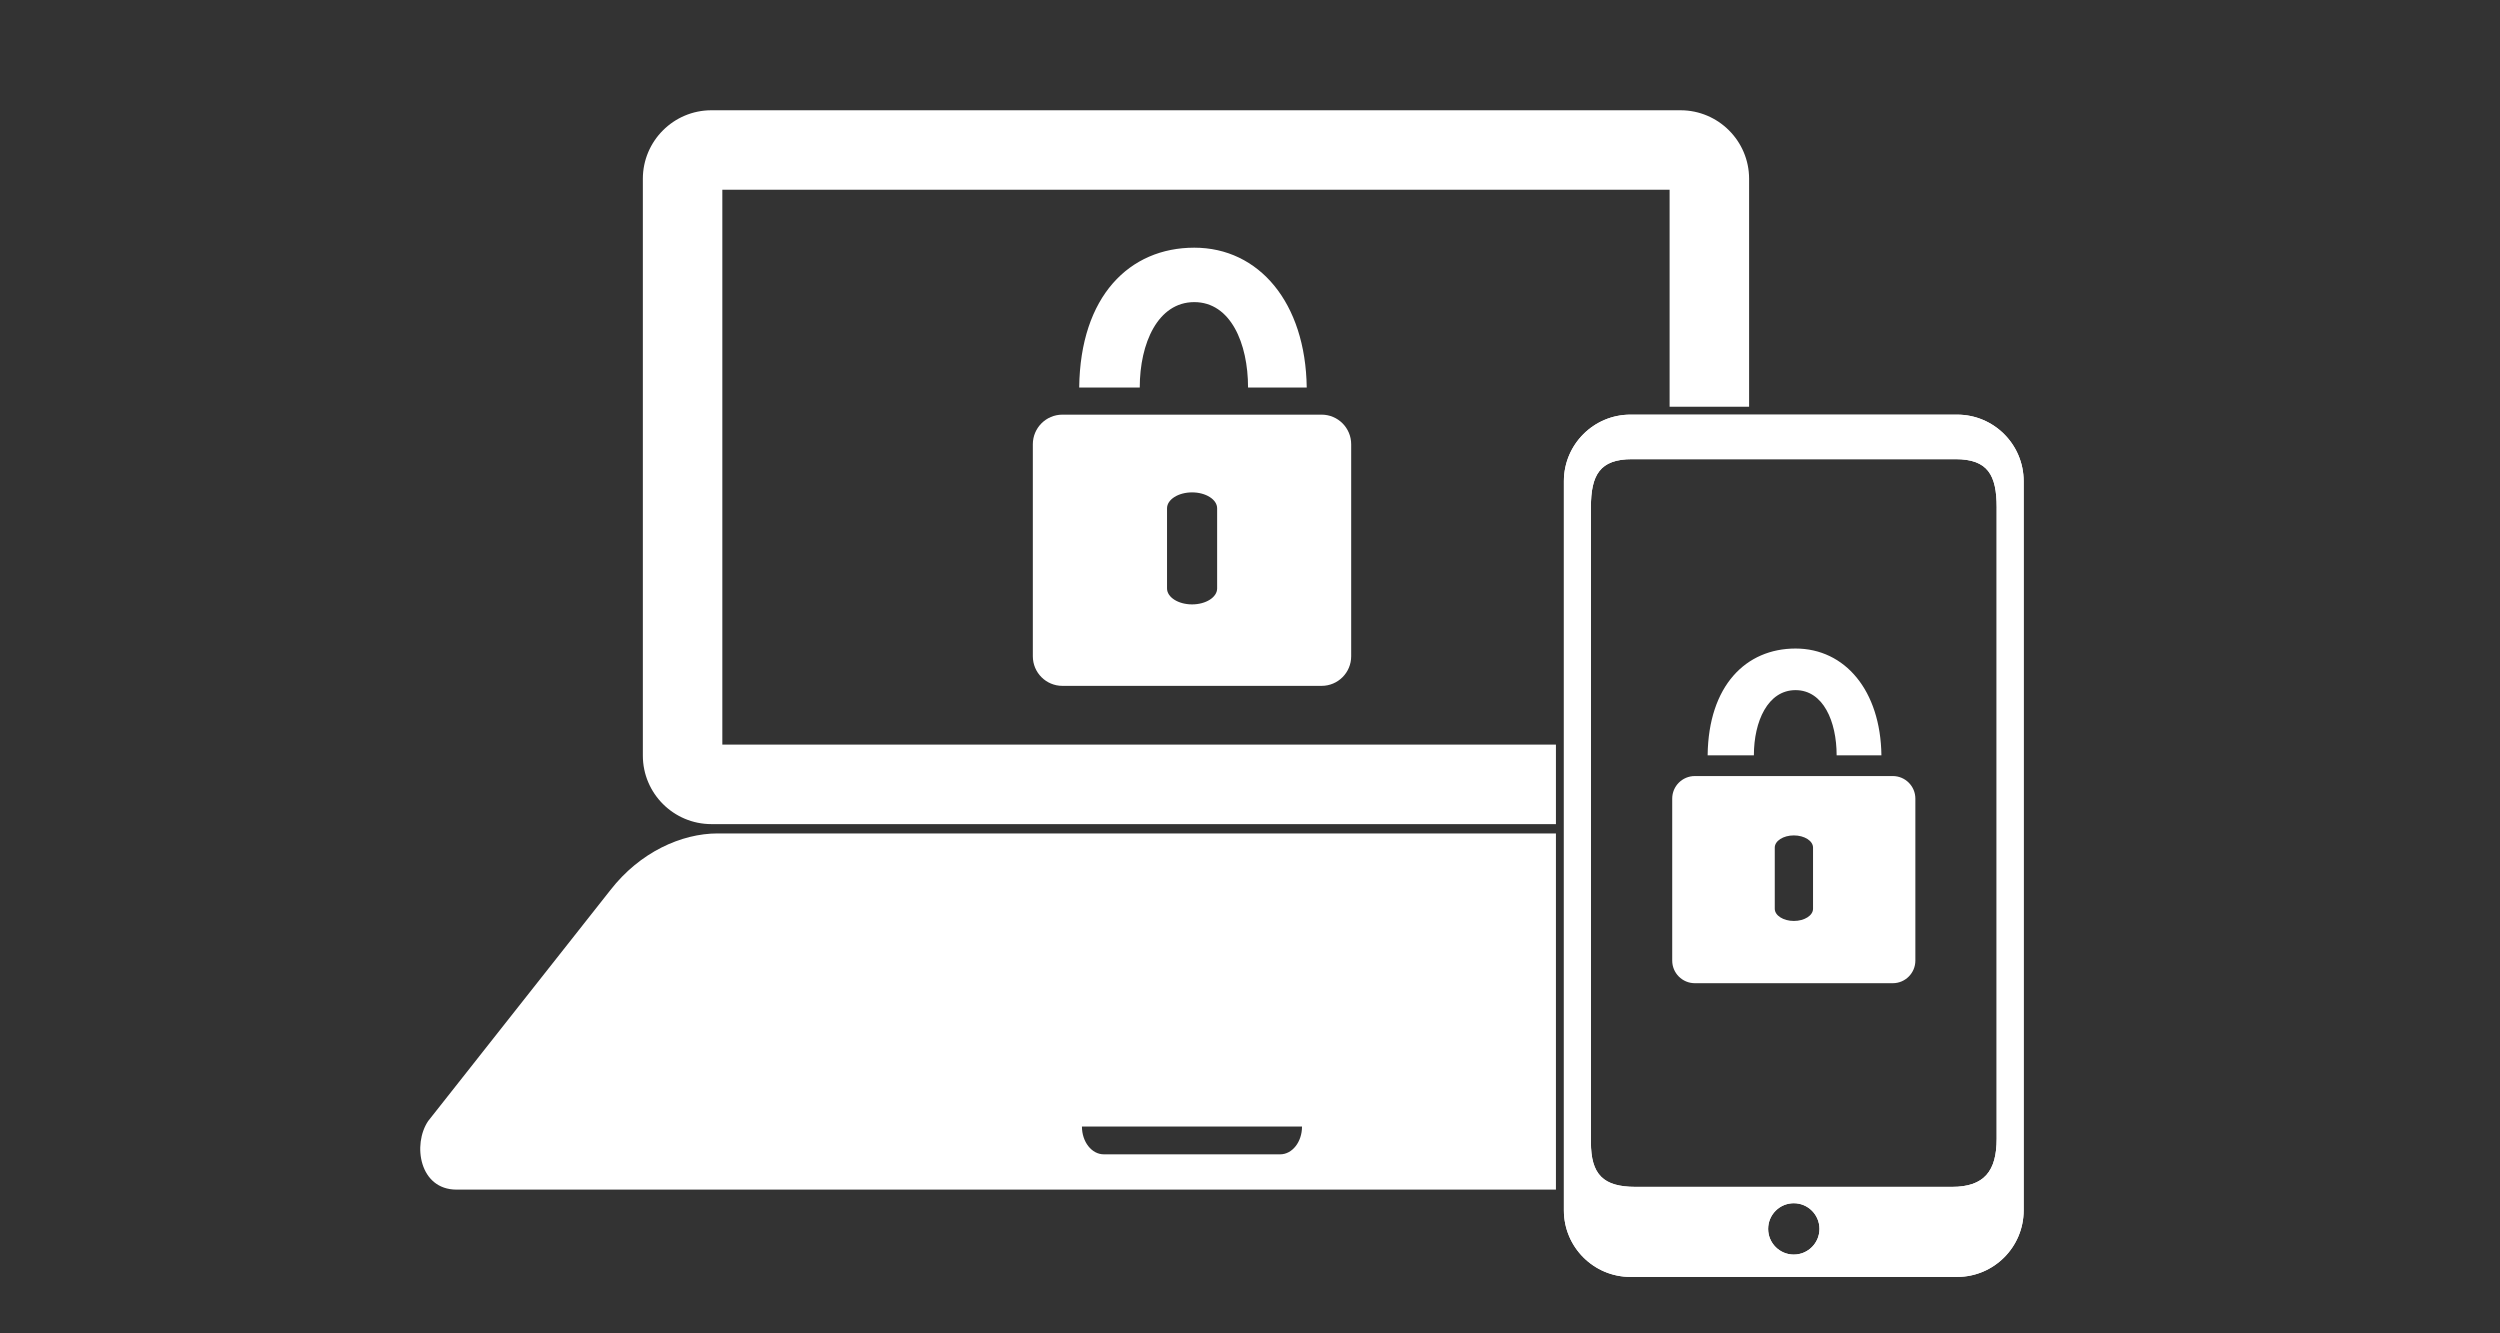
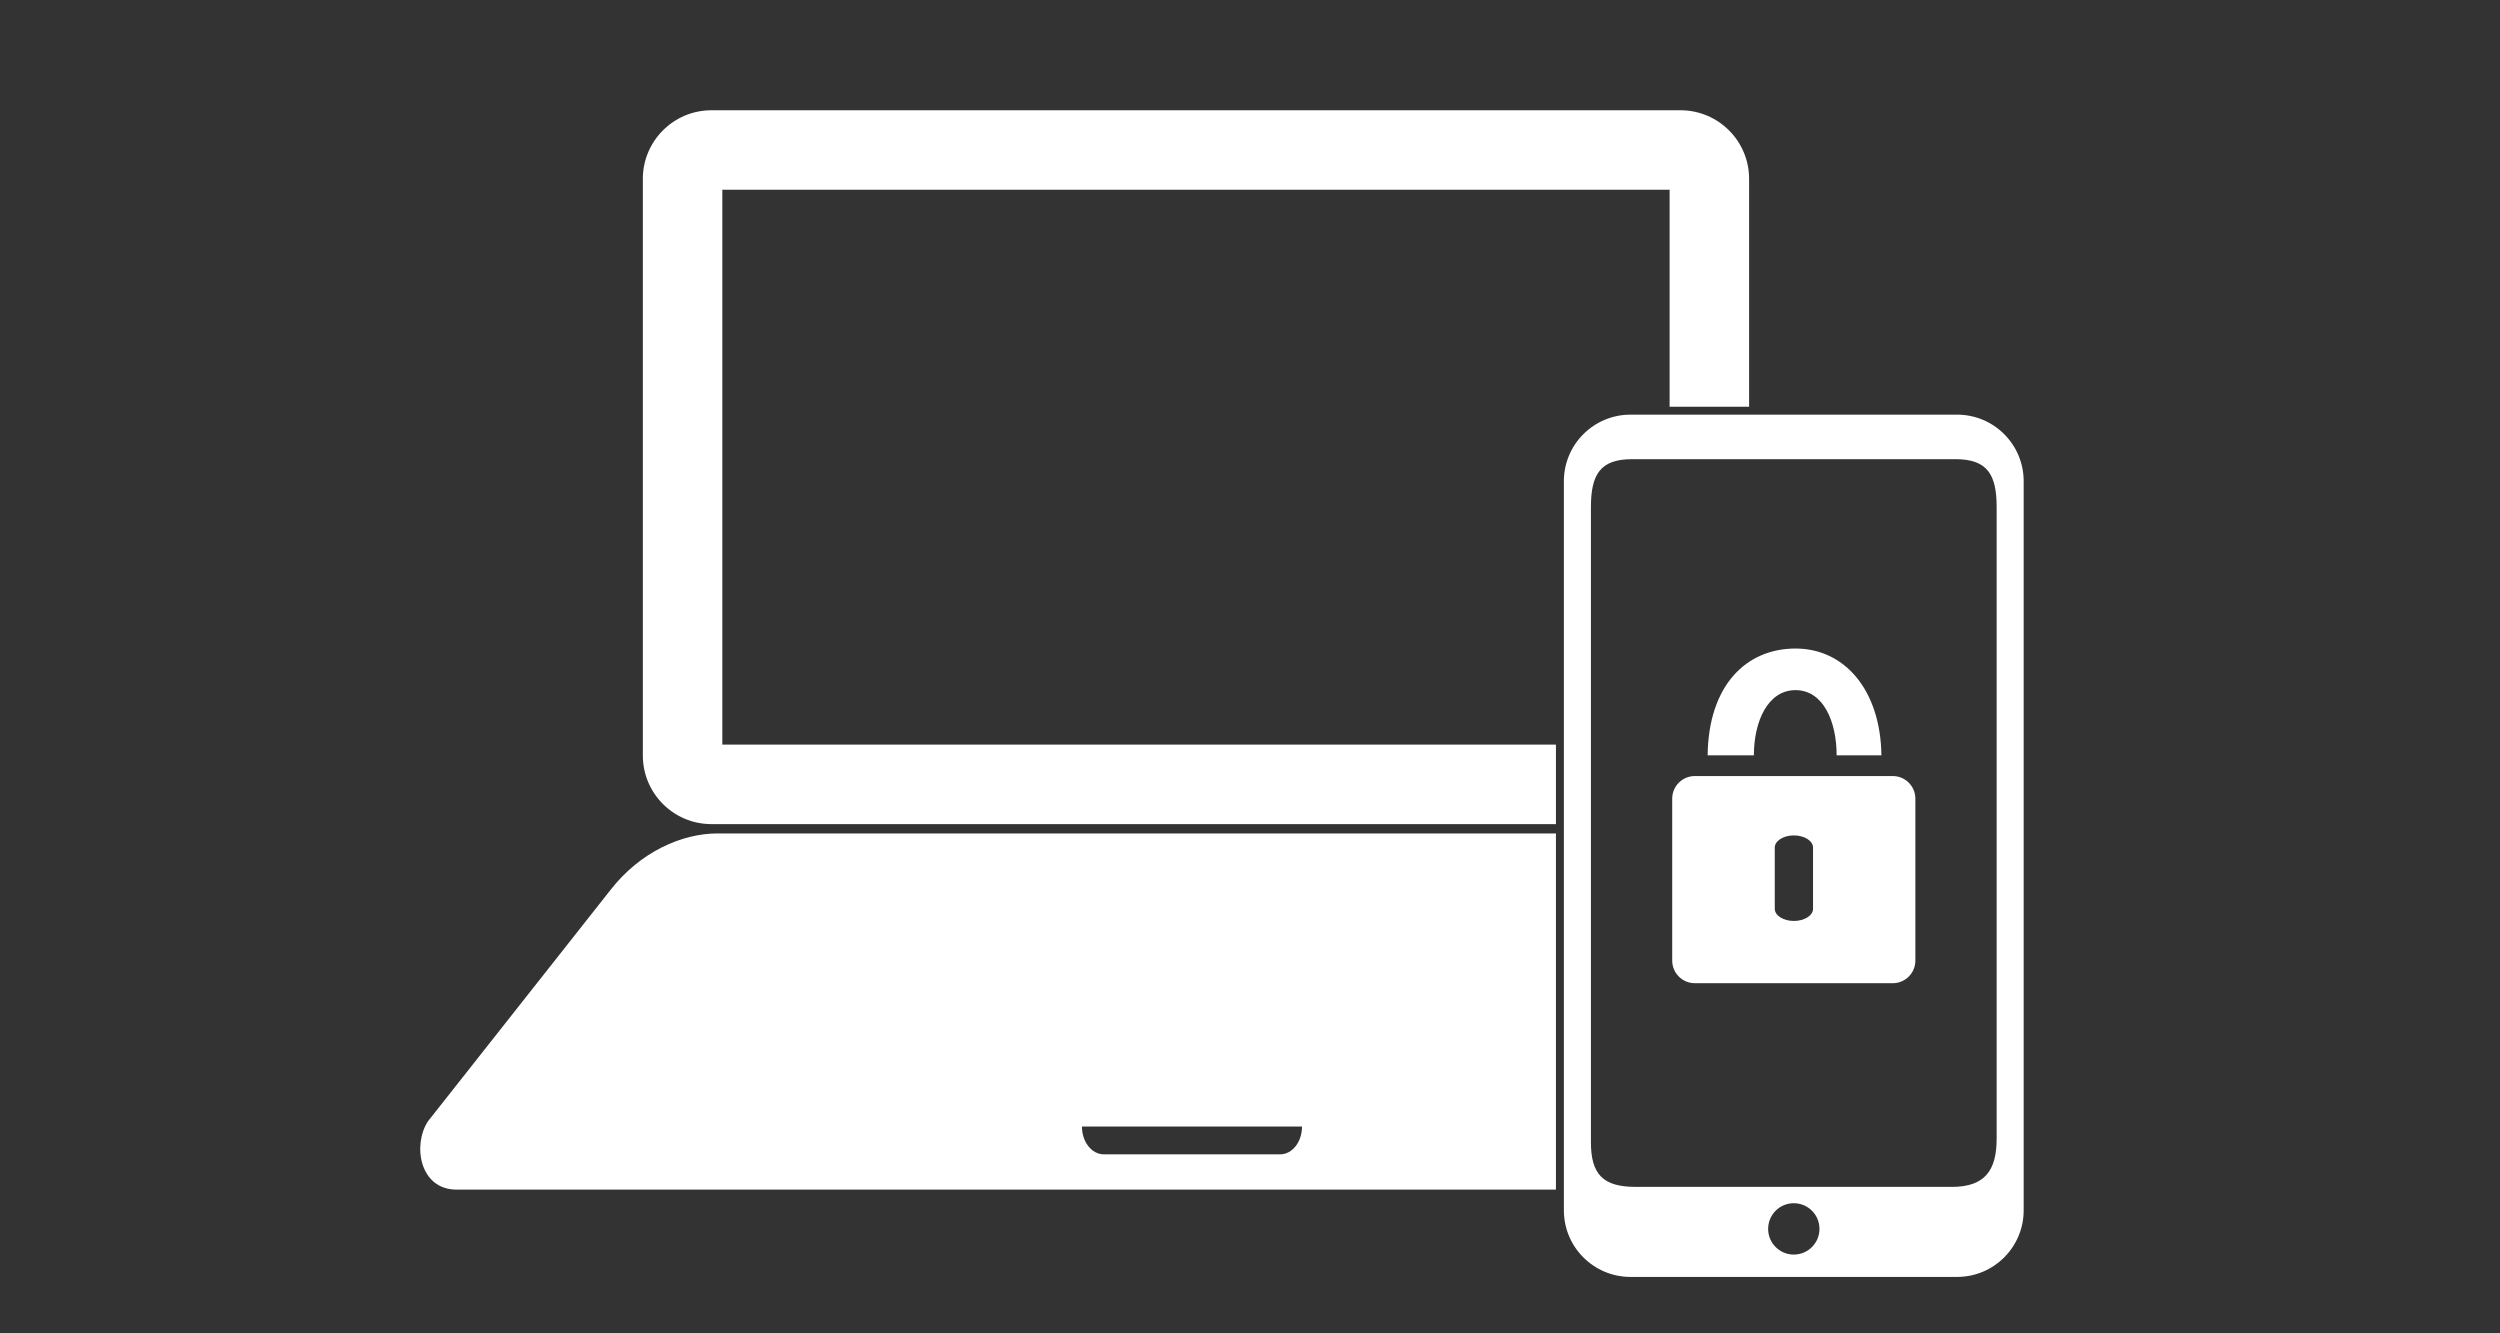
<svg xmlns="http://www.w3.org/2000/svg" version="1.1" x="0px" y="0px" width="150px" height="80px" viewBox="0 0 150 80" enable-background="new 0 0 150 80" xml:space="preserve">
  <rect x="0" y="0" width="150" height="80" fill="#333333" stroke="none" />
  <g id="Calque_3" display="none">
    <rect x="-2.544" y="-11.458" display="inline" fill="#2A3B44" width="446.917" height="84.776" />
  </g>
  <g id="Icones">
    <g id="New_Symbol_28">
	</g>
    <g>
      <g>
-         <path fill-rule="evenodd" clip-rule="evenodd" fill="#FFFFFF" d="M79.295,41.152H63.745c-0.98,0-1.775-0.793-1.775-1.775V26.656     c0-0.982,0.795-1.777,1.775-1.777h15.551c0.98,0,1.775,0.795,1.775,1.777v12.721C81.071,40.359,80.276,41.152,79.295,41.152     L79.295,41.152z M73.028,30.498c0-0.525-0.674-0.955-1.504-0.955c-0.828,0-1.502,0.43-1.502,0.955v4.809     c0,0.529,0.674,0.957,1.502,0.957c0.83,0,1.504-0.428,1.504-0.957V30.498L73.028,30.498z" />
-         <path fill-rule="evenodd" clip-rule="evenodd" fill="#FFFFFF" d="M74.883,23.25c0-2.66-1.051-5.123-3.227-5.123     c-2.18,0-3.271,2.463-3.271,5.123h-3.633c0.064-5.484,3.018-8.389,6.904-8.389c3.881,0,6.68,3.295,6.748,8.389H74.883     L74.883,23.25z" />
-       </g>
+         </g>
      <g>
        <path fill="#FFFFFF" d="M93.356,44.678H43.34V11.385h56.836v13.018h4.77V10.727c0-2.266-1.846-4.111-4.113-4.111H42.684     c-2.268,0-4.113,1.846-4.113,4.111v34.609c0,2.268,1.846,4.111,4.113,4.111h50.672V44.678z" />
      </g>
      <g>
        <path fill="#FFFFFF" d="M93.356,50.006H44.989h-1.93c-2.178,0-4.67,1.129-6.432,3.395L25.688,67.264     c-0.943,1.4-0.529,4.113,1.707,4.113h33.254h21.672h11.035V50.006z M76.811,69.26H66.229c-0.725,0-1.313-0.746-1.313-1.668     h13.205C78.122,68.514,77.536,69.26,76.811,69.26z" />
      </g>
-       <path fill="#FFFFFF" d="M117.43,24.879H97.825c-2.201,0-3.992,1.789-3.992,3.99v43.756c0,2.199,1.791,3.99,3.992,3.99h19.605    c2.201,0,3.99-1.791,3.99-3.99V28.869C121.42,26.668,119.631,24.879,117.43,24.879z M107.627,75.275    c-0.85,0-1.539-0.691-1.539-1.541c0-0.852,0.689-1.541,1.539-1.541c0.852,0,1.541,0.689,1.541,1.541    C109.168,74.584,108.479,75.275,107.627,75.275z M119.799,68.322c0,1.941-0.74,2.891-2.682,2.891h-18.98    c-1.941,0-2.682-0.738-2.682-2.682V30.443c0-1.943,0.529-2.893,2.471-2.893h19.402c1.941,0,2.471,0.949,2.471,2.893V68.322z" />
      <path fill="#FFFFFF" d="M117.43,24.879H97.825c-2.201,0-3.992,1.789-3.992,3.99v43.756c0,2.199,1.791,3.99,3.992,3.99h19.605    c2.201,0,3.99-1.791,3.99-3.99V28.869C121.42,26.668,119.631,24.879,117.43,24.879z M107.627,75.275    c-0.85,0-1.539-0.691-1.539-1.541c0-0.852,0.689-1.541,1.539-1.541c0.852,0,1.541,0.689,1.541,1.541    C109.168,74.584,108.479,75.275,107.627,75.275z M119.799,68.322c0,1.941-0.74,2.891-2.682,2.891h-18.98    c-1.941,0-2.682-0.738-2.682-2.682V30.443c0-1.943,0.529-2.893,2.471-2.893h19.402c1.941,0,2.471,0.949,2.471,2.893V68.322z" />
      <g>
        <path fill-rule="evenodd" clip-rule="evenodd" fill="#FFFFFF" d="M113.567,58.992H101.69c-0.75,0-1.357-0.607-1.357-1.357v-9.717     c0-0.748,0.607-1.355,1.357-1.355h11.877c0.748,0,1.355,0.607,1.355,1.355v9.717C114.922,58.385,114.315,58.992,113.567,58.992     L113.567,58.992z M108.782,50.855c0-0.402-0.516-0.73-1.15-0.73c-0.633,0-1.146,0.328-1.146,0.73v3.672     c0,0.402,0.514,0.73,1.146,0.73c0.635,0,1.15-0.328,1.15-0.73V50.855L108.782,50.855z" />
        <path fill-rule="evenodd" clip-rule="evenodd" fill="#FFFFFF" d="M110.198,45.318c0-2.031-0.803-3.91-2.465-3.91     c-1.666,0-2.5,1.879-2.5,3.91h-2.775c0.049-4.189,2.305-6.406,5.275-6.406c2.965,0,5.102,2.518,5.152,6.406H110.198     L110.198,45.318z" />
      </g>
    </g>
  </g>
</svg>